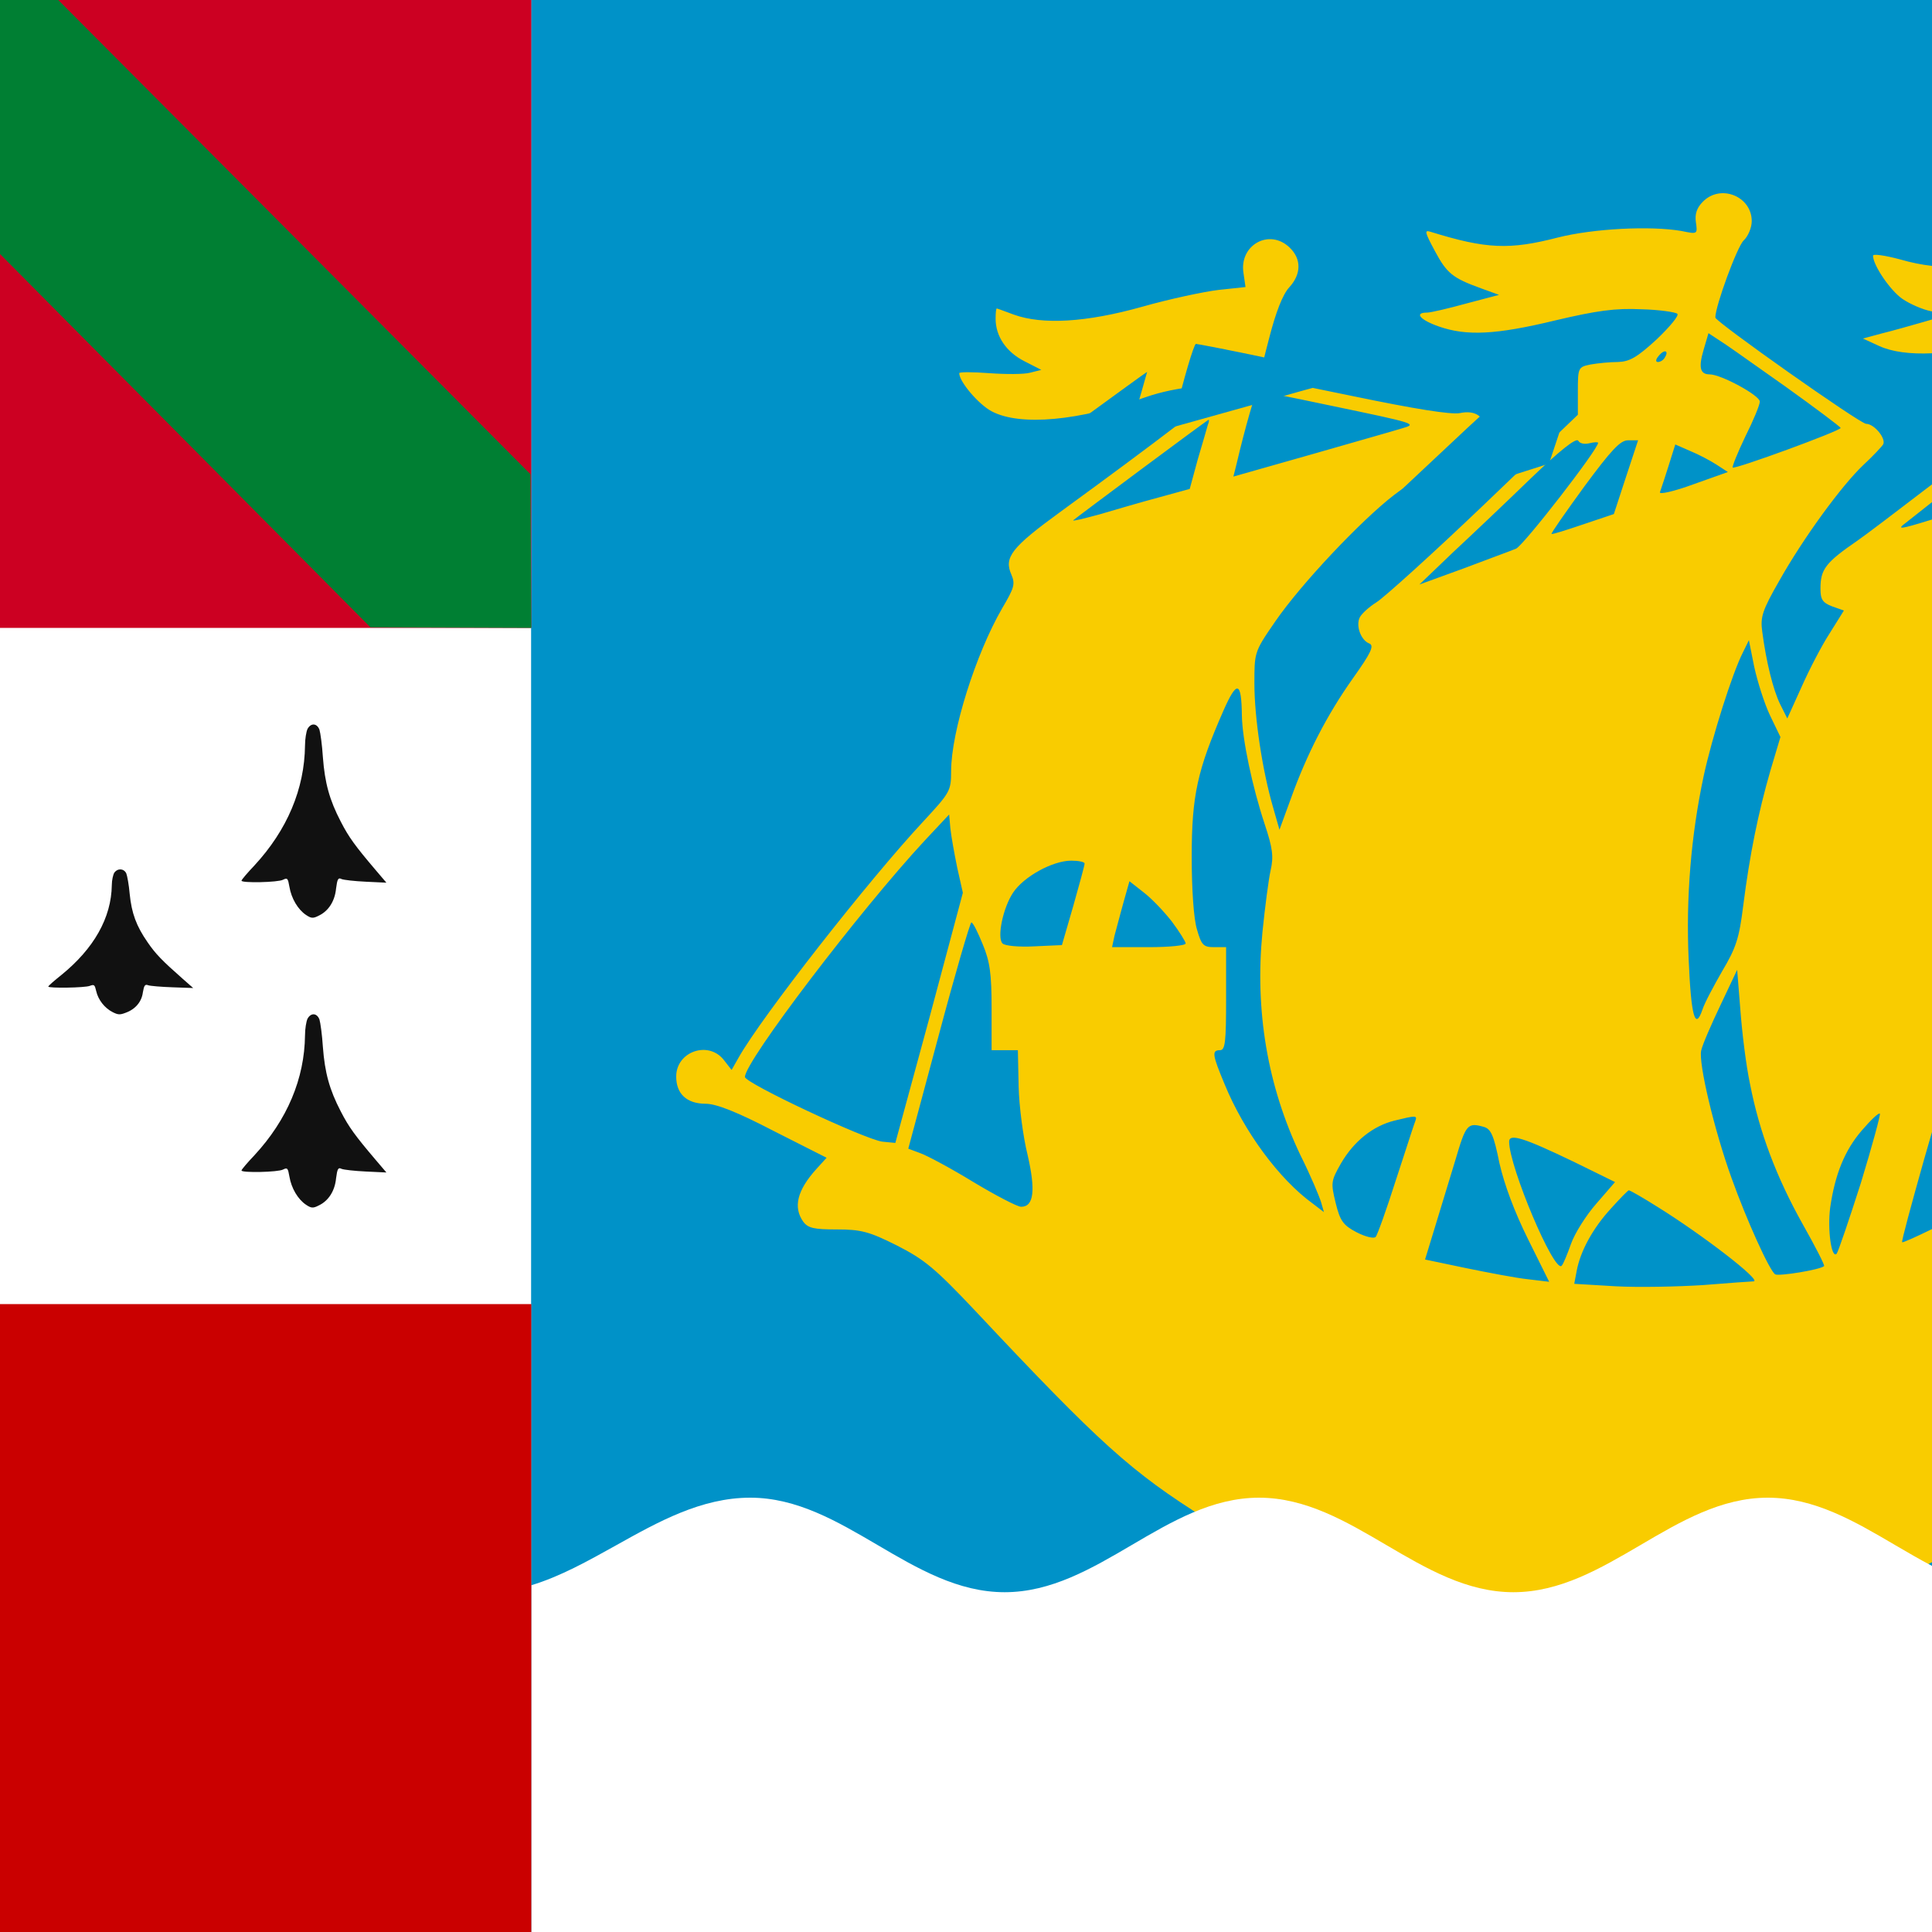
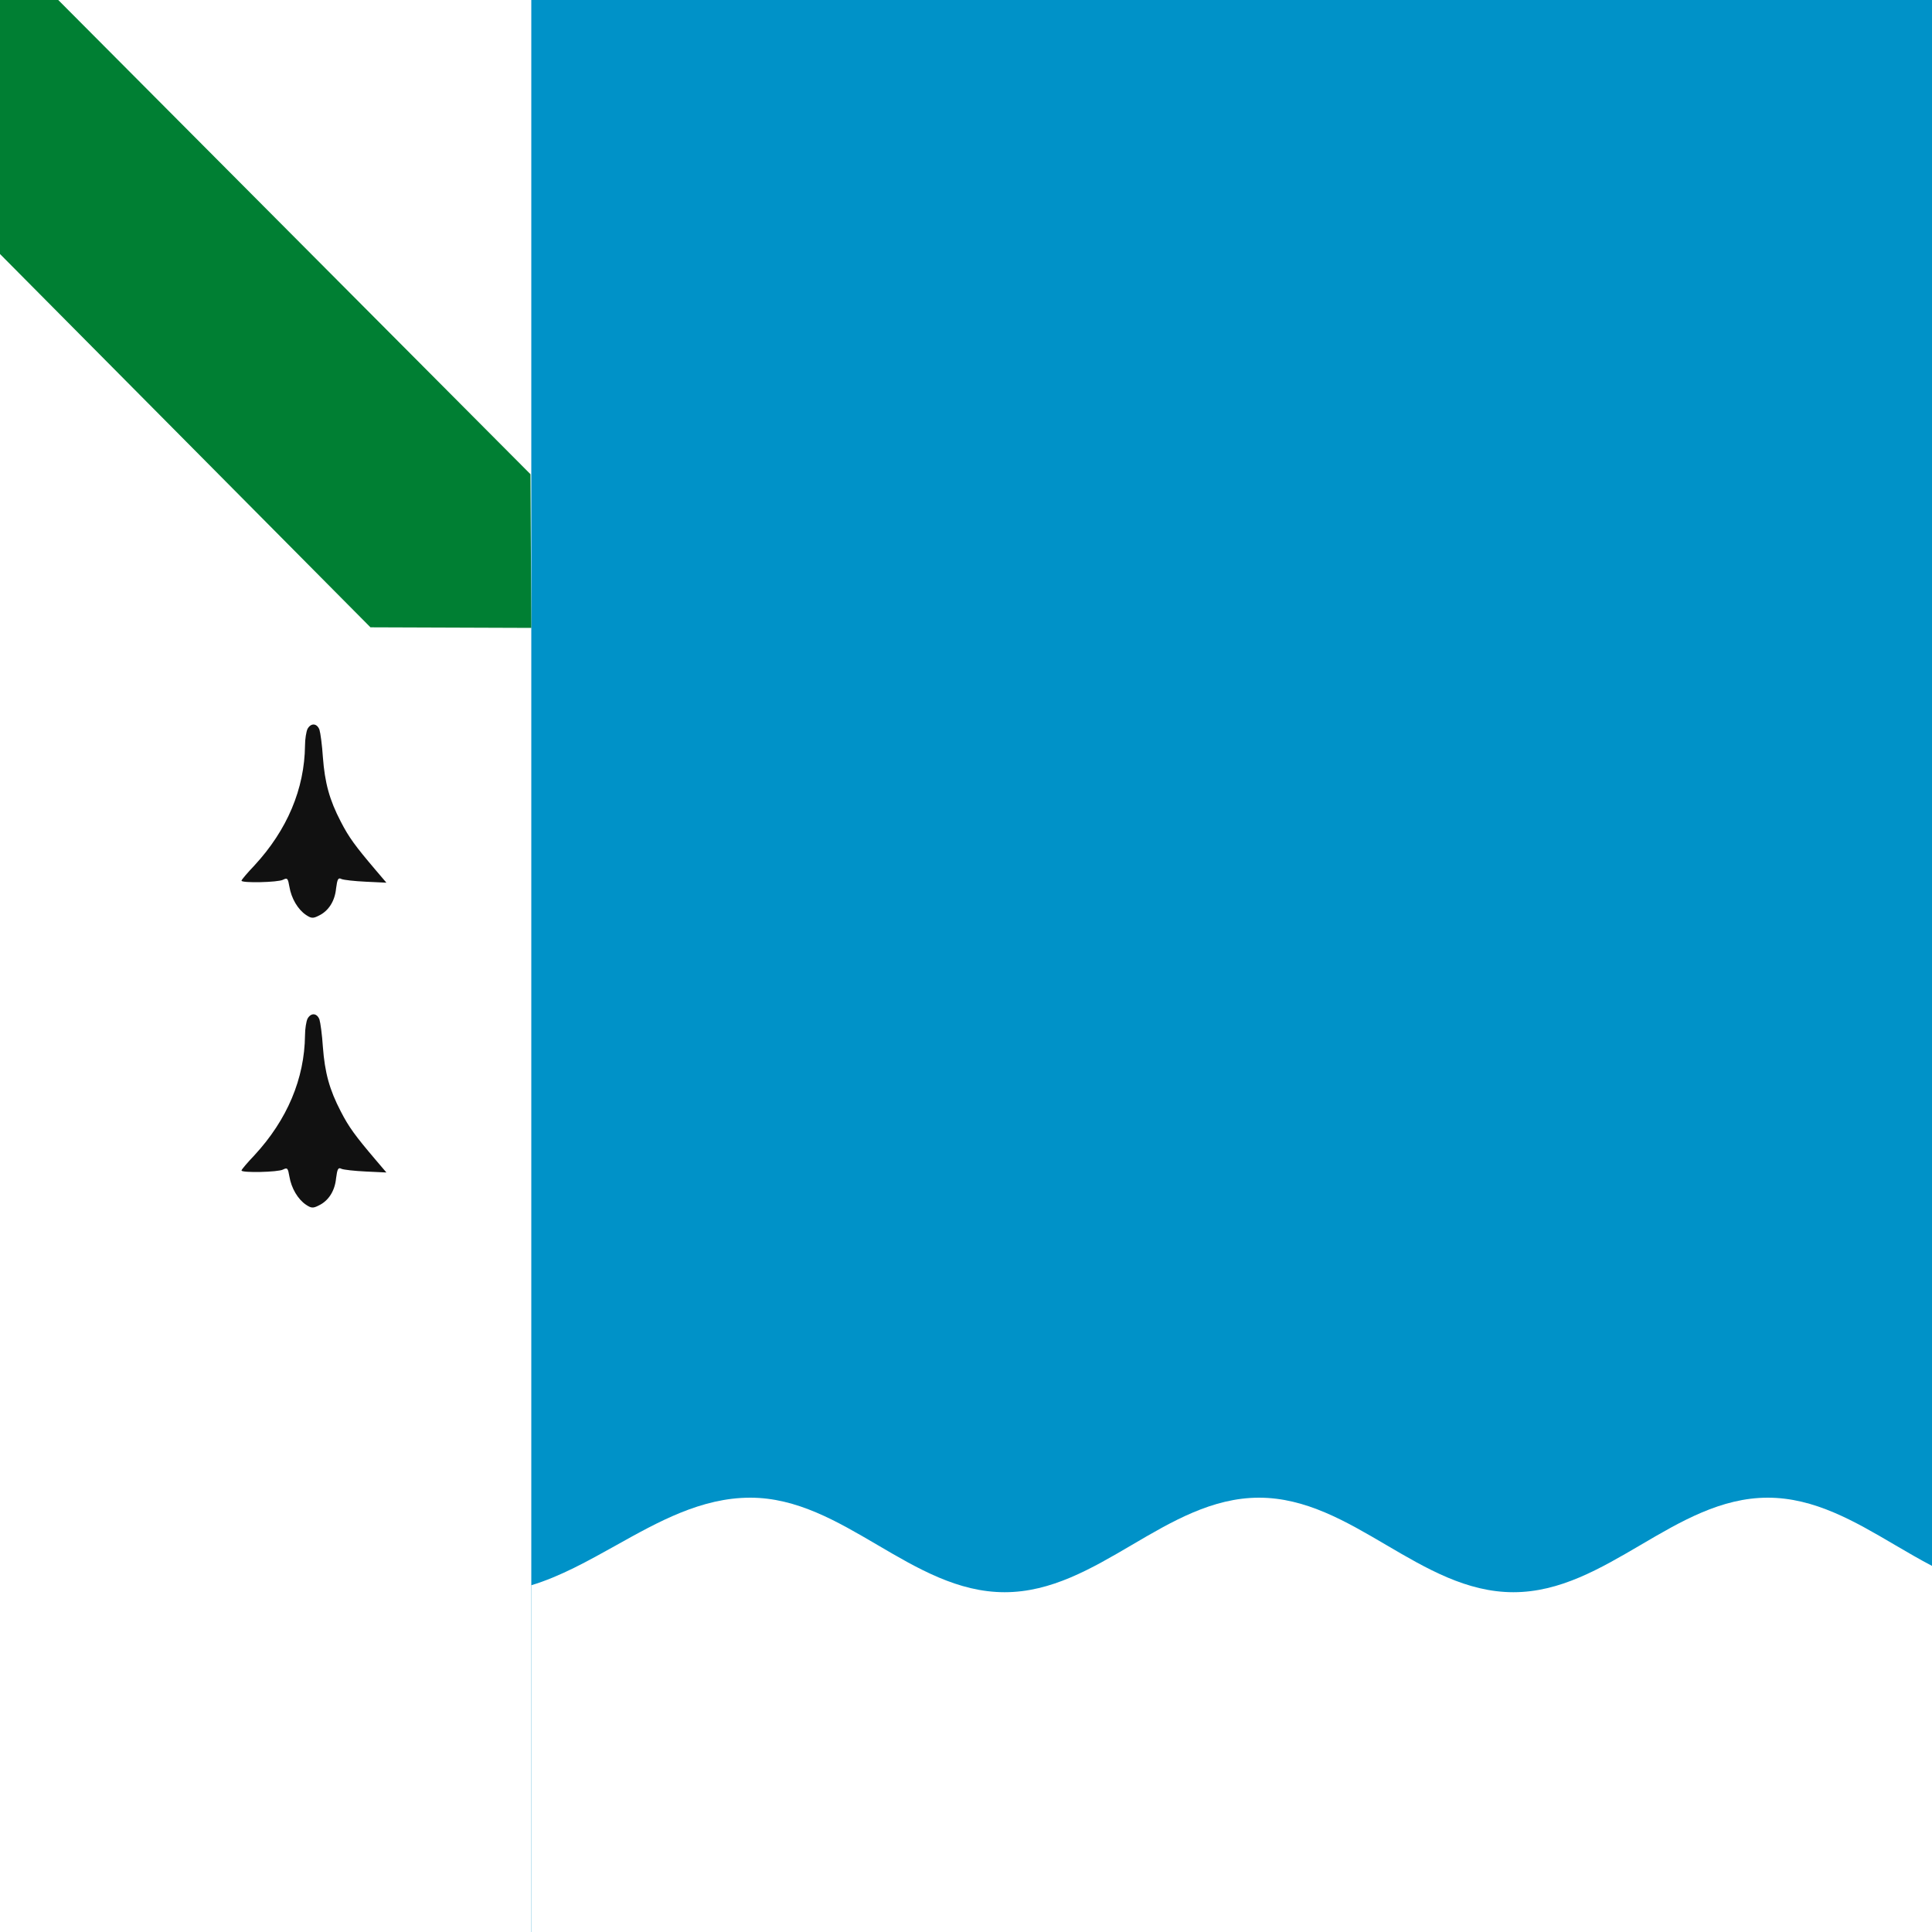
<svg xmlns="http://www.w3.org/2000/svg" width="40" height="40" viewBox="0 0 40 40" fill="none">
  <rect width="40" height="40" fill="white" />
-   <rect x="11" width="29" height="40" fill="#0092C8" />
  <path d="M11 0H40V40H11V0Z" fill="#0092C8" />
-   <path d="M0 0V13H11V0H0Z" fill="#CC0022" />
  <path d="M6.366 15.093C6.341 15.148 6.315 15.299 6.315 15.434C6.305 16.334 5.946 17.184 5.268 17.918C5.121 18.073 5 18.214 5 18.234C5 18.285 5.759 18.27 5.86 18.214C5.951 18.169 5.961 18.184 5.992 18.36C6.032 18.601 6.169 18.832 6.336 18.943C6.442 19.014 6.482 19.019 6.599 18.958C6.801 18.863 6.933 18.657 6.958 18.395C6.983 18.199 7.003 18.164 7.069 18.199C7.115 18.219 7.342 18.244 7.575 18.255L8 18.275L7.777 18.013C7.358 17.52 7.221 17.335 7.054 17.008C6.821 16.56 6.725 16.209 6.685 15.676C6.669 15.424 6.634 15.173 6.614 15.108C6.563 14.972 6.437 14.962 6.366 15.093Z" fill="#111111" />
  <path d="M6.366 21.093C6.341 21.148 6.315 21.299 6.315 21.434C6.305 22.334 5.946 23.184 5.268 23.918C5.121 24.073 5 24.214 5 24.234C5 24.285 5.759 24.27 5.86 24.214C5.951 24.169 5.961 24.184 5.992 24.36C6.032 24.601 6.169 24.832 6.336 24.943C6.442 25.014 6.482 25.019 6.599 24.958C6.801 24.863 6.933 24.657 6.958 24.395C6.983 24.199 7.003 24.164 7.069 24.199C7.115 24.219 7.342 24.244 7.575 24.255L8 24.275L7.777 24.013C7.358 23.52 7.221 23.335 7.054 23.008C6.821 22.56 6.725 22.209 6.685 21.676C6.669 21.424 6.634 21.173 6.614 21.108C6.563 20.972 6.437 20.962 6.366 21.093Z" fill="#111111" />
-   <path d="M2.366 18.069C2.341 18.111 2.315 18.224 2.315 18.326C2.305 19.001 1.946 19.638 1.268 20.188C1.121 20.305 1 20.411 1 20.426C1 20.463 1.759 20.452 1.86 20.411C1.951 20.377 1.961 20.388 1.992 20.52C2.032 20.701 2.169 20.874 2.336 20.957C2.442 21.01 2.482 21.014 2.599 20.969C2.801 20.897 2.933 20.742 2.958 20.546C2.983 20.399 3.003 20.373 3.069 20.399C3.115 20.414 3.342 20.433 3.575 20.441L4 20.456L3.777 20.26C3.358 19.89 3.221 19.751 3.054 19.506C2.821 19.17 2.725 18.906 2.685 18.507C2.669 18.318 2.634 18.13 2.614 18.081C2.563 17.979 2.437 17.971 2.366 18.069Z" fill="#111111" />
  <path fill-rule="evenodd" clip-rule="evenodd" d="M1.206 0H0V5.259L7.67 12.988L11 13L10.983 9.818L1.206 0Z" fill="#007F33" />
-   <path fill-rule="evenodd" clip-rule="evenodd" d="M40 5.505C39.783 5.481 39.565 5.436 39.34 5.371C39.022 5.286 38.779 5.252 38.779 5.294C38.779 5.491 39.139 6.02 39.39 6.19C39.541 6.293 39.809 6.412 39.993 6.446L40 6.448V5.505ZM40 6.615L39.817 6.668C39.549 6.745 39.156 6.856 38.947 6.907L38.57 7.009L38.905 7.163C39.172 7.285 39.547 7.335 40 7.314V6.615ZM40 10.028C39.231 10.617 38.619 11.081 38.461 11.19C37.791 11.65 37.691 11.787 37.691 12.188C37.691 12.41 37.733 12.478 37.934 12.555L38.176 12.64L37.883 13.109C37.716 13.365 37.456 13.868 37.297 14.227L37.004 14.875L36.854 14.576C36.711 14.278 36.569 13.715 36.485 13.075C36.444 12.776 36.485 12.64 36.837 12.026C37.331 11.147 38.126 10.055 38.578 9.628C38.771 9.449 38.955 9.253 38.988 9.202C39.055 9.082 38.804 8.775 38.637 8.775C38.511 8.775 35.514 6.659 35.514 6.574C35.514 6.335 35.966 5.107 36.1 4.979C36.192 4.893 36.268 4.714 36.268 4.578C36.268 4.066 35.623 3.801 35.255 4.177L35.255 4.177C35.129 4.305 35.087 4.433 35.112 4.603C35.128 4.715 35.136 4.777 35.109 4.804C35.077 4.837 34.994 4.82 34.811 4.782C34.175 4.672 32.986 4.731 32.249 4.919C31.253 5.175 30.776 5.158 29.621 4.8C29.487 4.757 29.495 4.8 29.705 5.192C29.956 5.661 30.073 5.755 30.659 5.968L31.036 6.105L30.358 6.284C29.989 6.386 29.621 6.472 29.546 6.472C29.269 6.472 29.403 6.625 29.797 6.762C30.366 6.958 30.969 6.932 32.199 6.634C33.07 6.429 33.438 6.378 33.982 6.403C34.359 6.412 34.694 6.463 34.727 6.497C34.769 6.531 34.568 6.77 34.3 7.026C33.89 7.402 33.739 7.487 33.497 7.495C33.329 7.495 33.07 7.521 32.928 7.547C32.676 7.598 32.668 7.615 32.668 8.093V8.587L30.726 10.447C29.654 11.471 28.65 12.376 28.499 12.469C28.348 12.563 28.198 12.7 28.156 12.776C28.064 12.947 28.173 13.254 28.348 13.322C28.457 13.365 28.39 13.51 28.014 14.039C27.469 14.807 27.051 15.626 26.724 16.539L26.49 17.179L26.356 16.709C26.138 15.959 25.971 14.867 25.971 14.15C25.971 13.845 25.971 13.681 26.015 13.531C26.065 13.357 26.173 13.2 26.406 12.862C26.934 12.094 28.173 10.78 28.859 10.251C29.135 10.038 29.604 9.748 29.905 9.603C30.575 9.287 30.743 9.142 30.743 8.903C30.743 8.622 30.542 8.485 30.224 8.553C30.039 8.587 29.294 8.468 28.022 8.204C27.308 8.059 26.675 7.927 26.338 7.856C26.176 7.822 26.082 7.803 26.08 7.803C26.08 7.794 26.163 7.427 26.281 6.984C26.415 6.463 26.557 6.096 26.691 5.951C26.942 5.678 26.95 5.363 26.699 5.124C26.281 4.723 25.653 5.073 25.745 5.653L25.787 5.943L25.234 6.002C24.933 6.037 24.213 6.19 23.644 6.352C22.488 6.676 21.584 6.728 20.99 6.514C20.959 6.503 20.929 6.492 20.901 6.481C20.757 6.428 20.645 6.386 20.638 6.386C20.622 6.386 20.613 6.48 20.613 6.6C20.613 6.967 20.839 7.291 21.208 7.478L21.559 7.658L21.325 7.717C21.199 7.751 20.823 7.751 20.479 7.726C20.136 7.7 19.86 7.7 19.86 7.726C19.86 7.905 20.27 8.383 20.538 8.519C21.124 8.826 22.346 8.715 23.702 8.229C24.38 7.99 25.259 7.922 25.201 8.11C25.167 8.212 23.987 9.116 21.961 10.592C20.94 11.335 20.781 11.539 20.94 11.898C21.023 12.094 20.998 12.171 20.747 12.597C20.203 13.536 19.692 15.148 19.692 15.967C19.692 16.377 19.667 16.411 19.115 17.008C17.985 18.22 15.775 21.043 15.297 21.888L15.147 22.152L14.988 21.948C14.67 21.538 14 21.768 14 22.289C14 22.647 14.218 22.852 14.611 22.852C14.829 22.852 15.264 23.023 16.017 23.415L17.114 23.97L16.905 24.2C16.503 24.644 16.419 24.993 16.629 25.292C16.729 25.428 16.855 25.454 17.323 25.454C17.826 25.454 17.993 25.497 18.571 25.787C19.14 26.077 19.358 26.256 20.195 27.143C22.782 29.899 23.418 30.471 24.966 31.443C25.862 32.006 27.495 32.825 28.298 33.124C30.91 34.079 33.79 34.258 36.511 33.636C37.766 33.346 38.687 33.013 39.892 32.399C39.929 32.379 39.965 32.361 40 32.343V25.447C39.658 25.613 39.397 25.731 39.382 25.719C39.365 25.701 39.574 24.934 39.834 24.012L40 23.437V10.756C39.984 10.761 39.967 10.766 39.951 10.771C39.34 10.959 39.265 10.968 39.449 10.831C39.498 10.792 39.7 10.632 40 10.396V10.028ZM38.109 8.86C38.101 8.835 37.59 8.451 36.971 8.007C36.855 7.926 36.74 7.844 36.628 7.765C36.134 7.415 35.709 7.114 35.606 7.052L35.372 6.898L35.272 7.24C35.163 7.606 35.196 7.751 35.397 7.751C35.632 7.751 36.435 8.187 36.435 8.314C36.435 8.383 36.301 8.707 36.134 9.04C35.975 9.372 35.858 9.662 35.874 9.68C35.916 9.722 38.109 8.92 38.109 8.86ZM34.326 7.495C34.376 7.495 34.443 7.453 34.468 7.402C34.56 7.257 34.459 7.222 34.342 7.368C34.275 7.444 34.275 7.495 34.326 7.495ZM29.026 8.869C29.353 8.775 29.32 8.767 27.561 8.4C26.75 8.229 26.072 8.093 26.038 8.093C25.996 8.093 25.778 8.852 25.594 9.637L25.536 9.867L27.16 9.406C27.524 9.301 27.882 9.199 28.186 9.112C28.622 8.987 28.948 8.894 29.026 8.869ZM24.799 9.509C24.899 9.176 24.991 8.852 25.008 8.792C25.033 8.741 25.033 8.69 25.025 8.69C25 8.69 22.288 10.712 22.221 10.771C22.204 10.797 22.438 10.737 22.756 10.652C23.075 10.558 23.627 10.396 23.979 10.302L24.632 10.123L24.799 9.509ZM33.087 9.168C33.087 9.151 33.011 9.151 32.911 9.176C32.81 9.202 32.71 9.185 32.676 9.125C32.635 9.057 32.3 9.321 31.697 9.901C31.195 10.388 30.466 11.079 30.081 11.437L29.387 12.102L30.299 11.77C30.528 11.683 30.757 11.597 30.947 11.527C31.167 11.445 31.333 11.383 31.387 11.36C31.538 11.3 33.087 9.304 33.087 9.168ZM33.413 10.643L33.664 9.876L33.915 9.116H33.706C33.547 9.116 33.363 9.313 32.802 10.072C32.417 10.601 32.107 11.044 32.124 11.053C32.132 11.07 32.425 10.976 32.777 10.857L33.413 10.643ZM35.774 9.773L35.539 9.62C35.406 9.534 35.163 9.406 34.995 9.338L34.685 9.202L34.543 9.654C34.485 9.839 34.422 10.029 34.388 10.129C34.378 10.158 34.371 10.18 34.367 10.191C34.351 10.243 34.66 10.174 35.054 10.029L35.774 9.773ZM36.862 15.259L36.644 14.807C36.527 14.559 36.385 14.107 36.318 13.8L36.209 13.254L36.084 13.51C35.866 13.937 35.447 15.259 35.272 16.07C35.012 17.29 34.903 18.586 34.962 19.866C35.012 21.043 35.096 21.342 35.246 20.907C35.288 20.77 35.481 20.412 35.657 20.105C35.941 19.627 36.008 19.431 36.092 18.748C36.226 17.691 36.402 16.829 36.653 15.959L36.862 15.259ZM26.18 17.051C25.929 16.291 25.72 15.31 25.712 14.816C25.703 14.099 25.611 14.073 25.326 14.722C24.791 15.942 24.673 16.471 24.673 17.733C24.673 18.424 24.715 19.03 24.782 19.243C24.874 19.567 24.916 19.61 25.134 19.61H25.385V20.677C25.385 21.564 25.368 21.743 25.259 21.743C25.084 21.743 25.1 21.837 25.352 22.442C25.753 23.424 26.482 24.413 27.177 24.917L27.411 25.096L27.352 24.891C27.319 24.78 27.135 24.337 26.925 23.919C26.239 22.477 25.979 20.924 26.138 19.294C26.189 18.791 26.264 18.211 26.306 18.023C26.373 17.733 26.348 17.554 26.18 17.051ZM19.935 18.484L19.818 17.963C19.759 17.674 19.692 17.307 19.676 17.145L19.651 16.863L19.148 17.4C17.809 18.842 15.423 21.973 15.423 22.297C15.423 22.425 17.918 23.594 18.269 23.637L18.537 23.663L19.241 21.078L19.935 18.484ZM22.221 18.757C22.346 18.313 22.455 17.921 22.455 17.878C22.455 17.844 22.329 17.819 22.179 17.819C21.794 17.819 21.191 18.151 20.973 18.484C20.764 18.8 20.638 19.414 20.756 19.533C20.806 19.584 21.099 19.61 21.417 19.593L21.986 19.567L22.221 18.757ZM24.548 19.533C24.548 19.499 24.422 19.294 24.263 19.081C24.104 18.876 23.845 18.603 23.677 18.475L23.384 18.245L23.259 18.689C23.242 18.751 23.224 18.817 23.206 18.883C23.153 19.079 23.1 19.275 23.075 19.371L23.024 19.61H23.786C24.205 19.61 24.548 19.576 24.548 19.533ZM20.53 20.873C20.53 20.165 20.496 19.909 20.346 19.55C20.245 19.303 20.145 19.098 20.111 19.098C20.086 19.098 19.776 20.156 19.433 21.444L18.805 23.782L19.056 23.876C19.199 23.927 19.692 24.191 20.153 24.473C20.622 24.755 21.065 24.985 21.141 24.985C21.409 24.985 21.442 24.635 21.275 23.91C21.183 23.543 21.099 22.903 21.09 22.494L21.074 21.743H20.806H20.53V20.873ZM37.322 25.343C36.778 24.371 36.427 23.441 36.234 22.451C36.151 22.067 36.067 21.376 36.033 20.915L35.966 20.079L35.623 20.805C35.431 21.206 35.246 21.632 35.221 21.751C35.163 22.007 35.489 23.39 35.849 24.388C36.167 25.275 36.636 26.307 36.753 26.384C36.829 26.427 37.682 26.29 37.766 26.213C37.783 26.196 37.582 25.804 37.322 25.343ZM38.026 25.957C38.059 25.915 38.285 25.249 38.528 24.49C38.762 23.722 38.938 23.074 38.921 23.057C38.896 23.031 38.729 23.193 38.545 23.407C38.193 23.816 37.992 24.311 37.892 25.002C37.833 25.454 37.917 26.068 38.026 25.957ZM29.055 23.959C29.185 23.558 29.284 23.254 29.303 23.21C29.345 23.091 29.32 23.091 28.867 23.202C28.424 23.313 28.03 23.628 27.762 24.089C27.553 24.456 27.553 24.49 27.654 24.908C27.746 25.284 27.813 25.369 28.089 25.514C28.273 25.608 28.449 25.65 28.482 25.608C28.516 25.573 28.708 25.036 28.901 24.43C28.955 24.266 29.007 24.106 29.055 23.959ZM31.044 24.081C30.927 23.5 30.868 23.372 30.718 23.33C30.383 23.236 30.349 23.279 30.131 24.021C30.055 24.276 29.953 24.607 29.861 24.908C29.802 25.1 29.747 25.28 29.705 25.42L29.504 26.077L30.358 26.256C30.818 26.35 31.396 26.461 31.638 26.486L32.074 26.538L31.638 25.659C31.354 25.087 31.145 24.524 31.044 24.081ZM33.438 24.473L32.568 24.046C31.555 23.56 31.245 23.458 31.245 23.637C31.245 24.157 32.182 26.375 32.333 26.205C32.367 26.171 32.45 25.966 32.526 25.753C32.601 25.539 32.836 25.164 33.053 24.917L33.438 24.473ZM36.309 26.529C36.477 26.512 35.246 25.565 34.326 24.993C34.016 24.797 33.748 24.644 33.723 24.644C33.706 24.644 33.539 24.814 33.355 25.019C32.978 25.428 32.718 25.906 32.643 26.316L32.593 26.58L33.447 26.631C33.915 26.657 34.736 26.64 35.263 26.606C35.791 26.563 36.268 26.529 36.309 26.529Z" fill="#F9CC00" />
  <path fill-rule="evenodd" clip-rule="evenodd" d="M40 32.42V40H11V32.821C11.601 32.639 12.172 32.319 12.745 32C13.63 31.505 14.52 31.008 15.533 31.008C16.498 31.008 17.332 31.497 18.167 31.987C19.001 32.476 19.835 32.965 20.8 32.965C21.765 32.965 22.599 32.476 23.433 31.987C24.267 31.497 25.102 31.008 26.067 31.008C27.032 31.008 27.866 31.497 28.7 31.987C29.534 32.476 30.368 32.965 31.333 32.965C32.298 32.965 33.132 32.476 33.967 31.987C34.801 31.497 35.635 31.008 36.6 31.008C37.565 31.008 38.399 31.497 39.233 31.987C39.488 32.136 39.742 32.285 40 32.42Z" fill="white" />
  <path fill-rule="evenodd" clip-rule="evenodd" d="M27.72 7.88C28.04 7.78 28.02 7.78 26.27 7.42C25.47 7.25 24.79 7.12 24.76 7.12C24.72 7.12 24.5 7.86 24.32 8.62L24.26 8.85L25.87 8.4L26.89 8.11L27.72 7.88ZM23.52 8.5C23.599 8.234 23.676 7.967 23.75 7.7C23.73 7.7 21.04 9.67 20.97 9.72C20.96 9.75 21.19 9.69 21.5 9.61L22.71 9.27L23.36 9.09L23.53 8.49L23.52 8.5ZM31.57 8.17C31.67 8.15 31.75 8.15 31.75 8.17C31.75 8.3 30.21 10.24 30.06 10.3L29.63 10.46L28.98 10.69L28.08 11.02L28.77 10.37L30.37 8.87C30.97 8.31 31.3 8.06 31.34 8.12C31.37 8.18 31.47 8.2 31.57 8.17ZM32.07 9.6L32.32 8.85L32.57 8.12H32.37C32.2 8.12 32.02 8.31 31.47 9.04C31.226 9.348 30.999 9.668 30.79 10C30.8 10.01 31.09 9.92 31.44 9.8L32.07 9.6Z" fill="#0092C8" />
-   <path d="M0 27H11V40H0V27Z" fill="#CA0000" />
</svg>